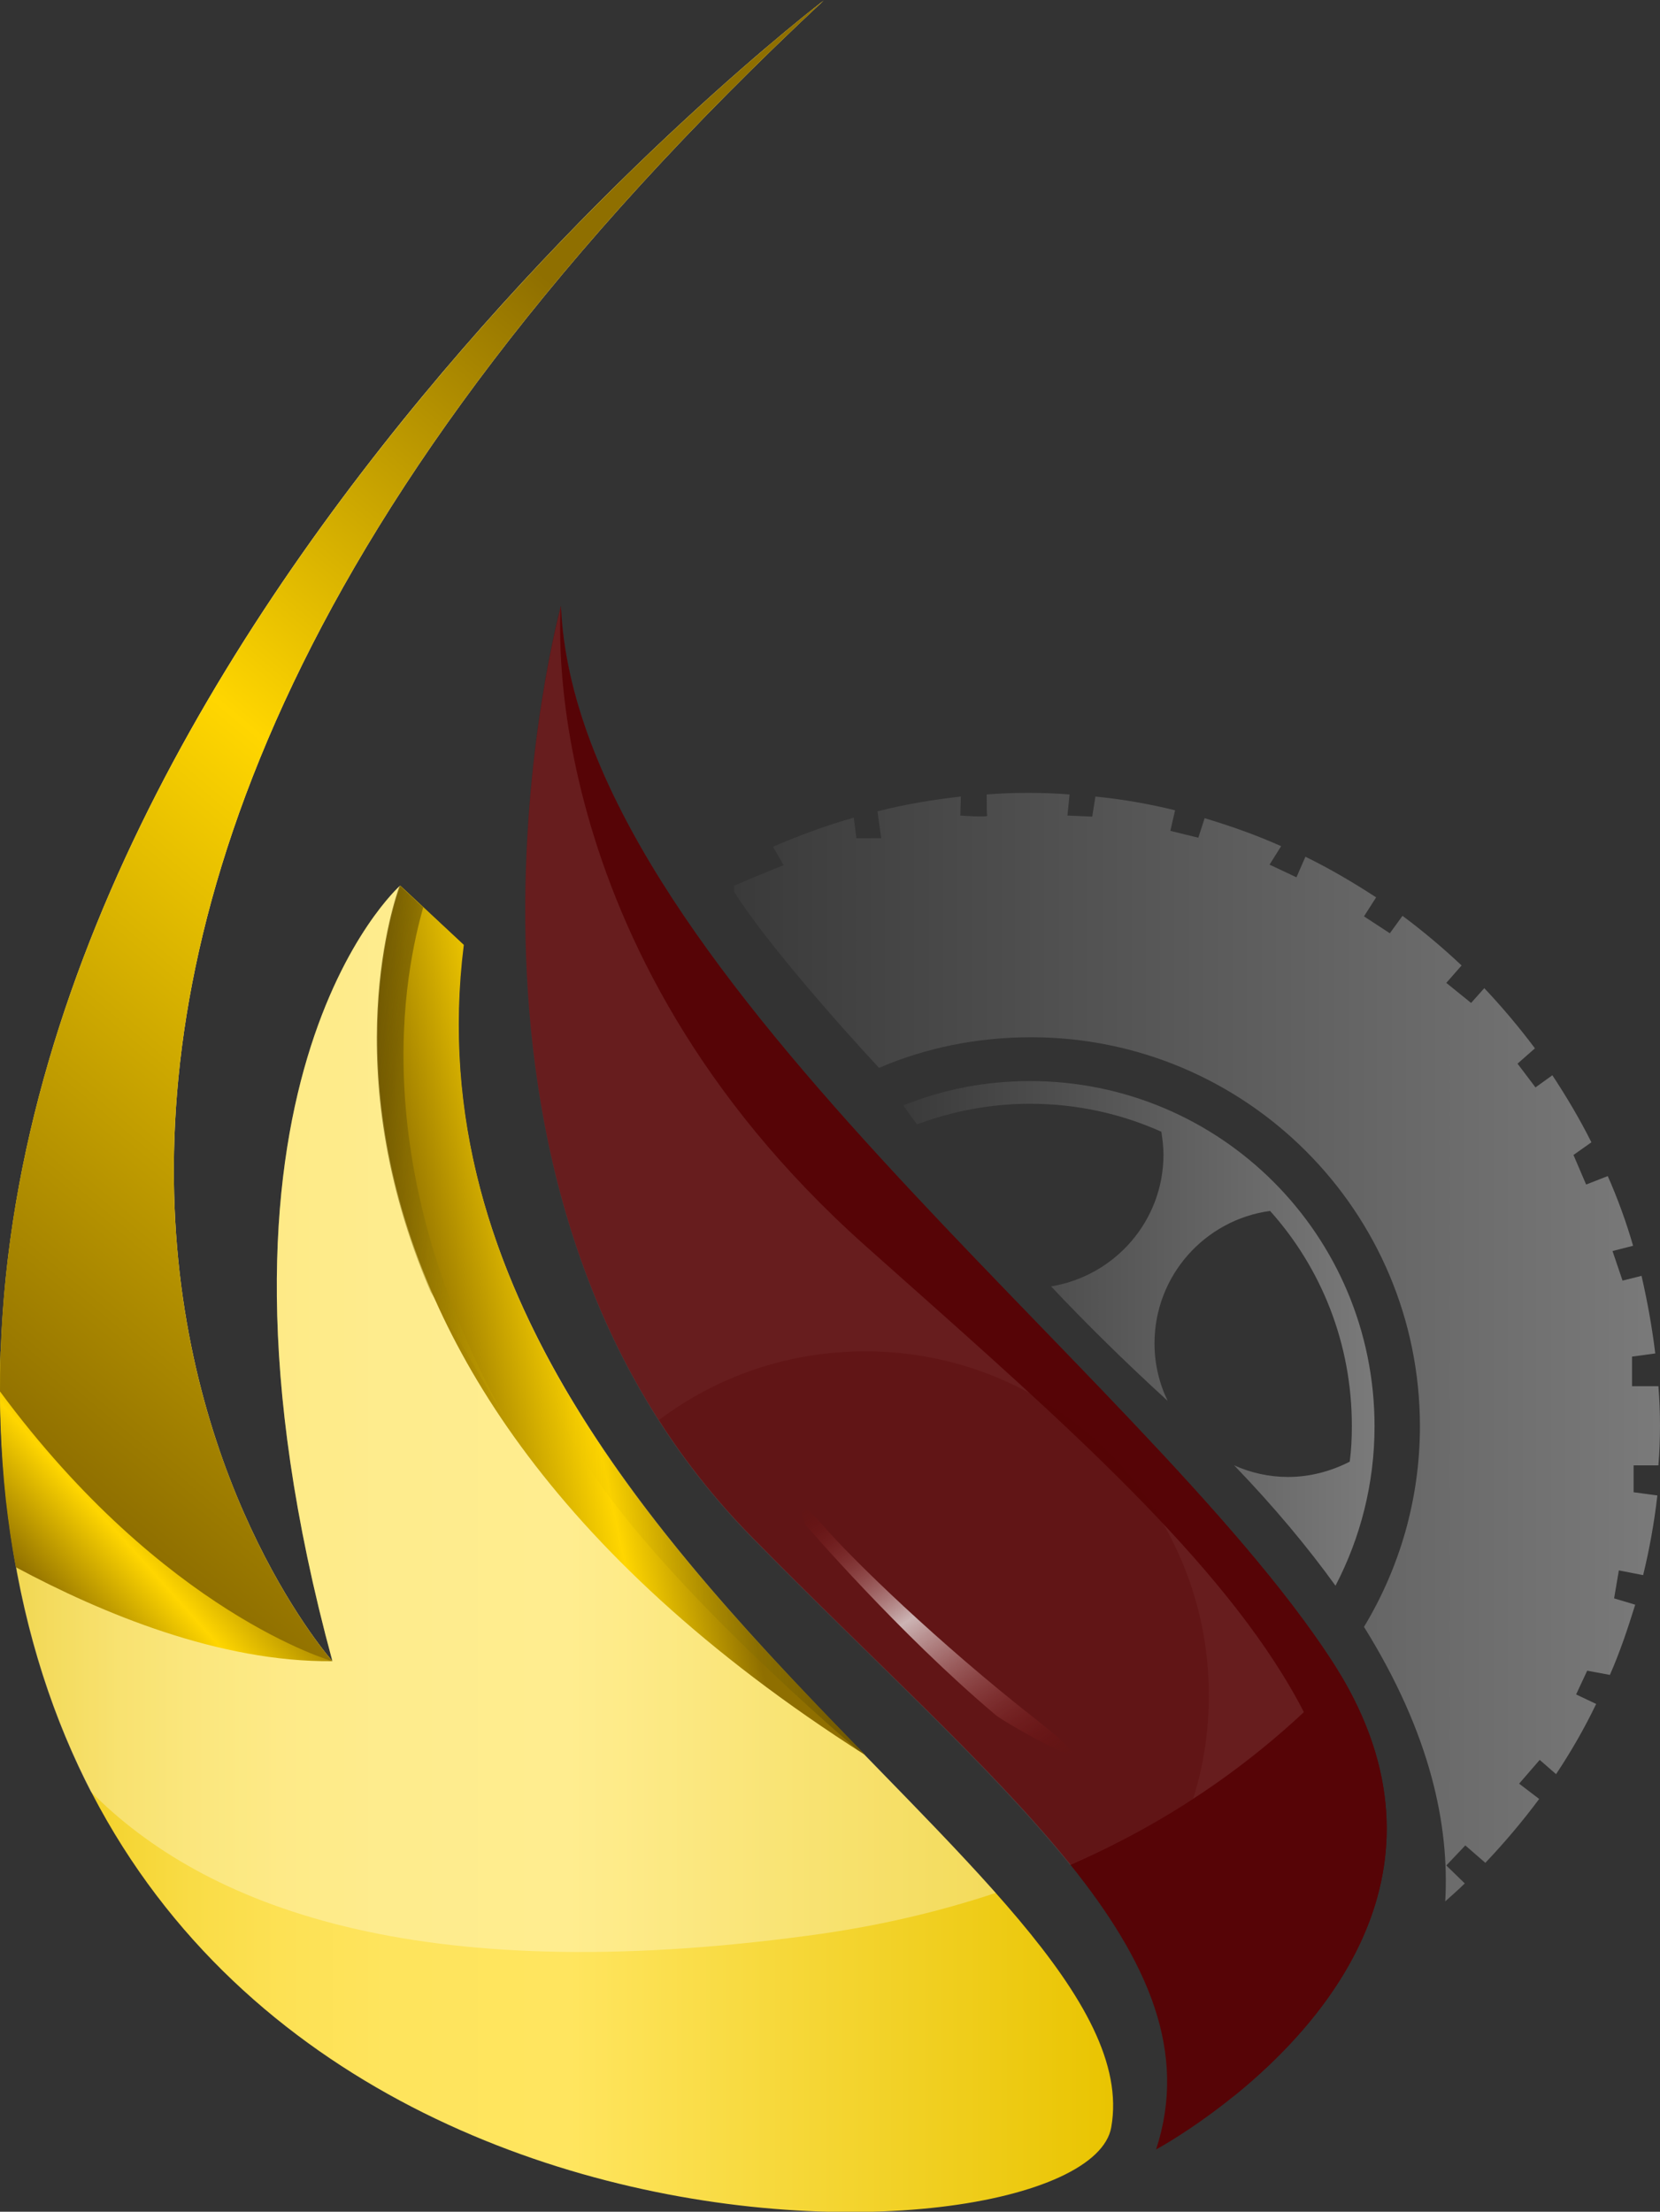
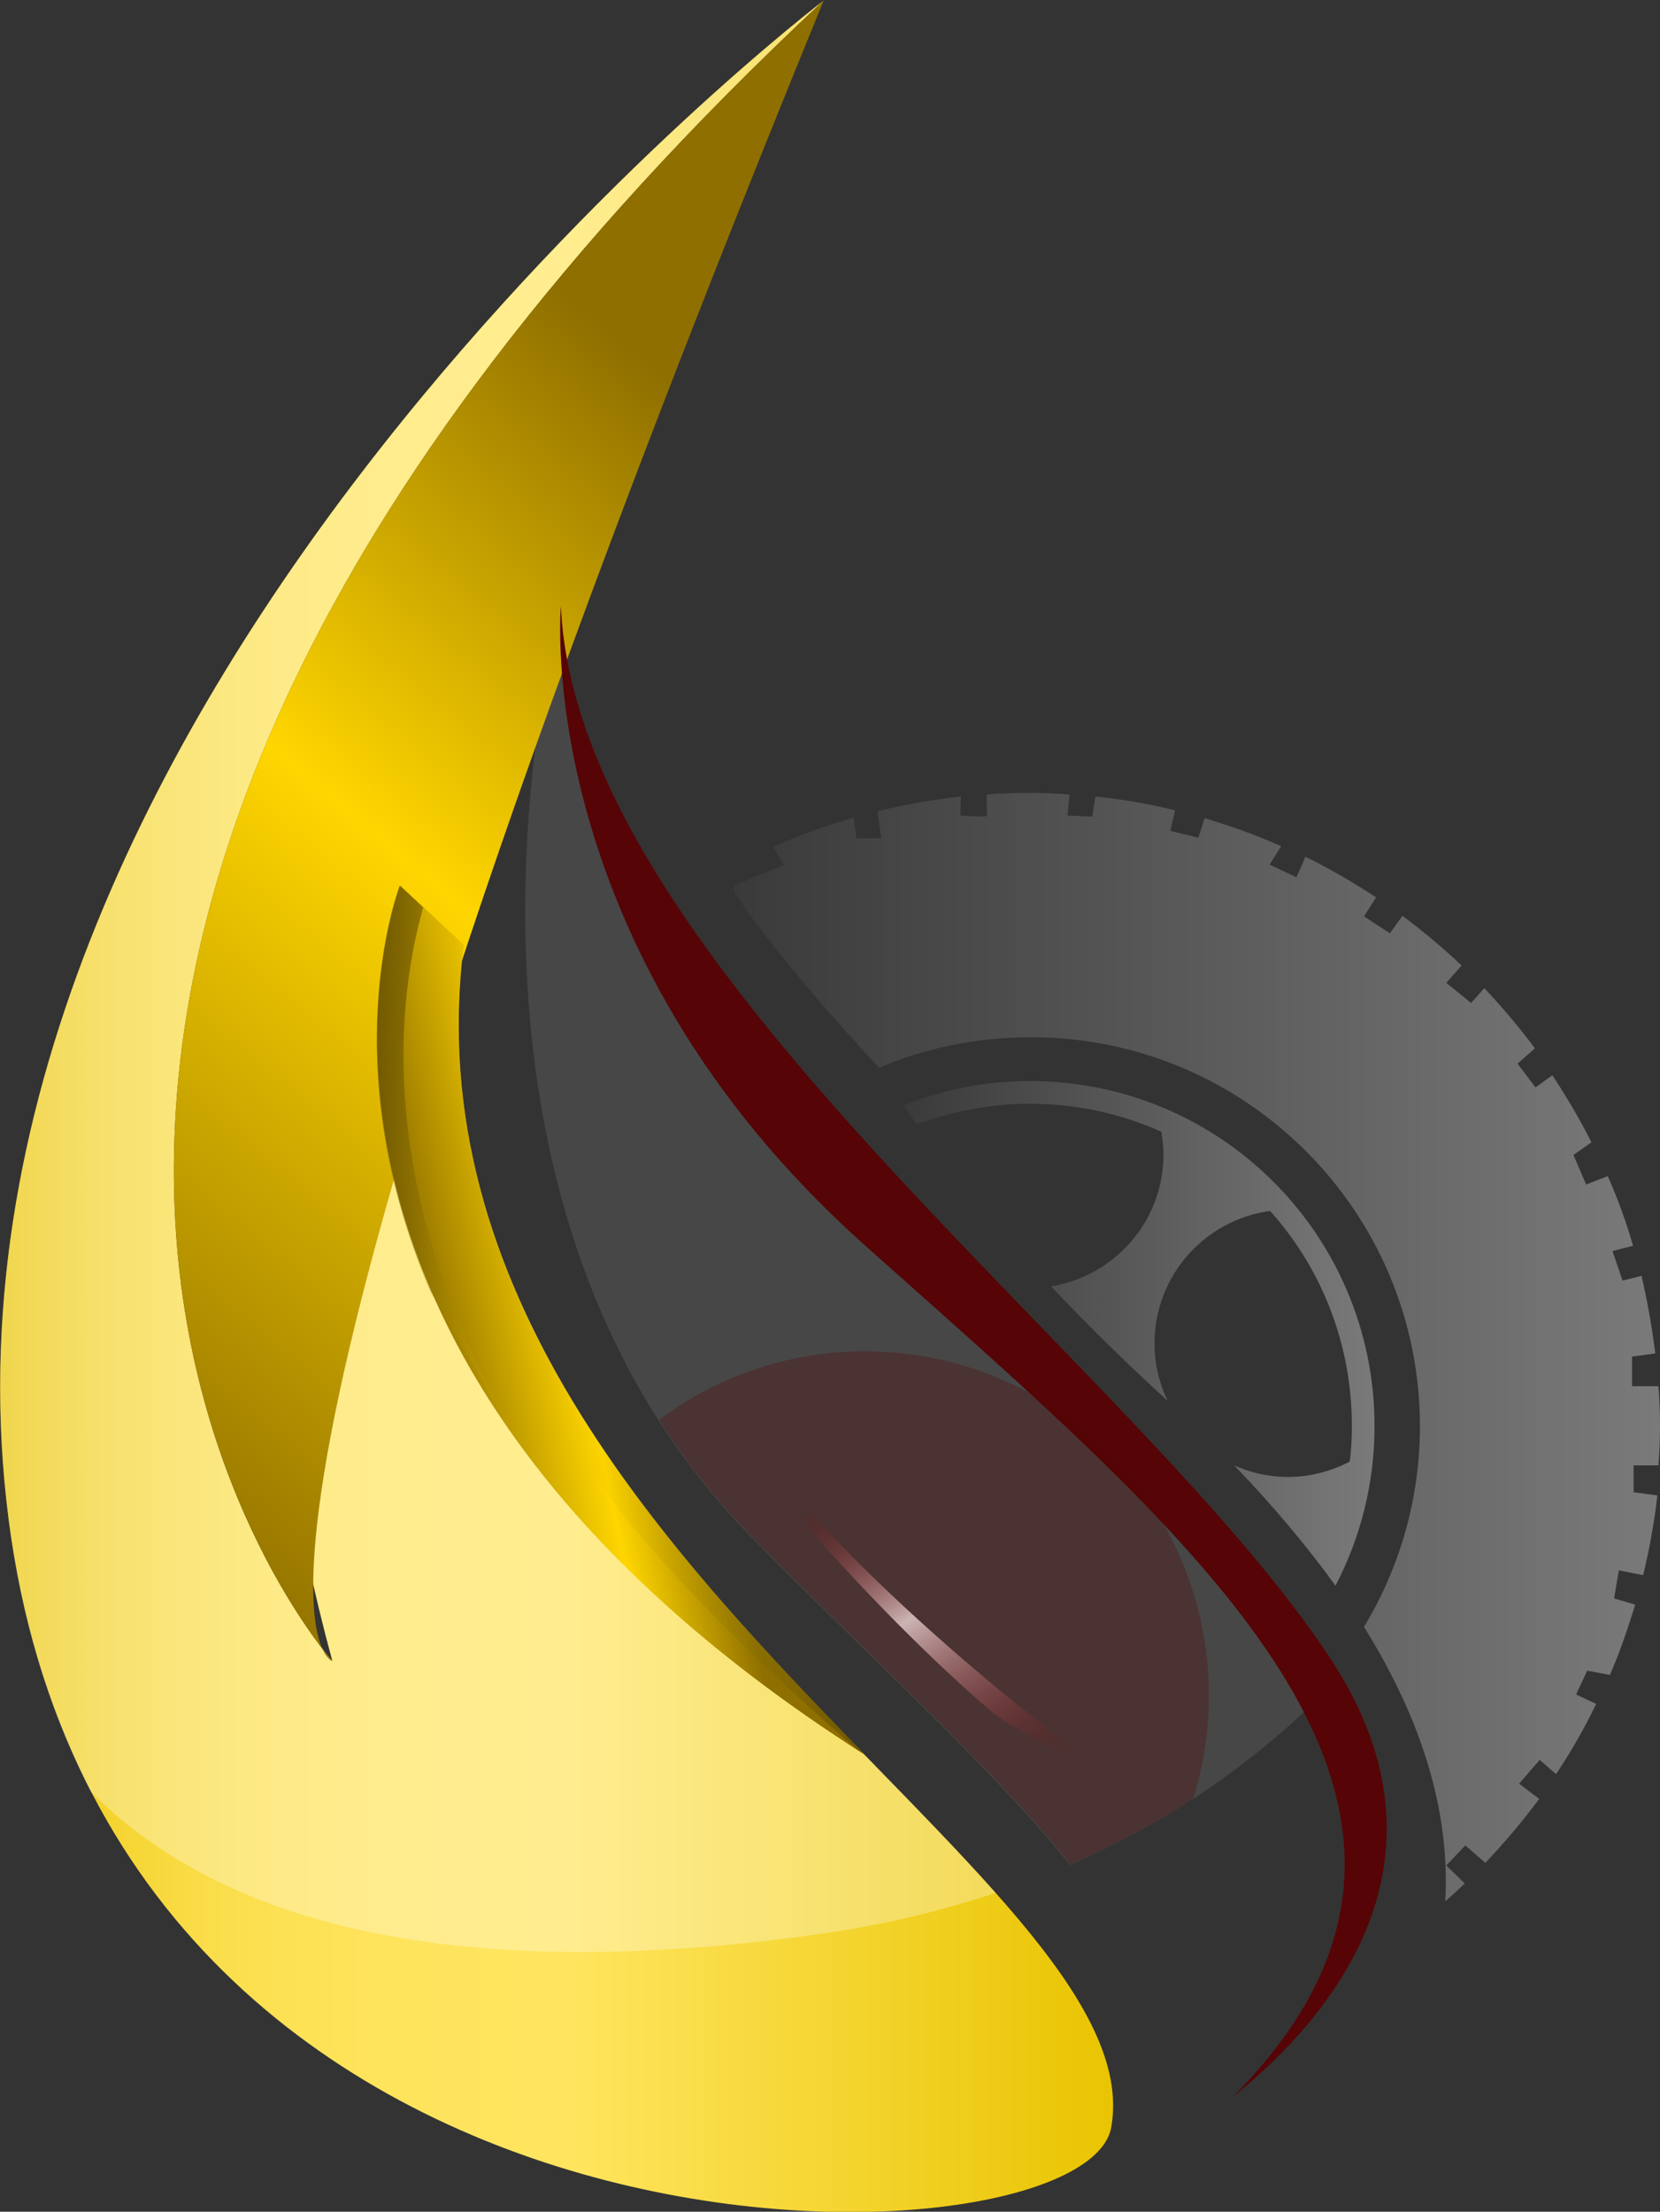
<svg xmlns="http://www.w3.org/2000/svg" version="1.1" id="Слой_2" x="0px" y="0px" viewBox="0 0 314.6 419" style="enable-background:new 0 0 314.6 419;" xml:space="preserve">
  <rect x="0" y="0" width="314.6" height="419" fill="#333333" stroke="none" />
  <style type="text/css">
	.st0{fill:url(#SVGID_1_);}
	.st1{fill:#560406;}
	.st2{opacity:0.3;fill:#FFFFFF;}
	.st3{fill:url(#SVGID_00000158749744058118732400000016632593638922429358_);}
	.st4{opacity:0.1;fill:#FFFFFF;}
	.st5{fill:url(#SVGID_00000072975937245234665690000015683989336530901168_);}
	.st6{fill:url(#SVGID_00000023255509783962365010000002177456963896754064_);}
	.st7{fill:url(#SVGID_00000108286989290707486670000008946621715490793097_);}
	.st8{fill:url(#SVGID_00000034065251347114886160000007373716579952264833_);}
	.st9{fill:url(#SVGID_00000096043811202293451630000000838567684554031031_);}
	.st10{opacity:0.3;fill:#560406;}
	.st11{fill:url(#SVGID_00000124128285913930077170000014647613059655057082_);}
	.st12{fill:url(#SVGID_00000139284454759134747490000005535043297255427764_);}
</style>
  <g>
    <g>
      <linearGradient id="SVGID_1_" gradientUnits="userSpaceOnUse" x1="2.158375e-06" y1="209.551" x2="211" y2="209.551">
        <stop offset="0" style="stop-color:#E9C401" />
        <stop offset="4.484654e-02" style="stop-color:#EFCC19" />
        <stop offset="0.106" style="stop-color:#F5D533" />
        <stop offset="0.173" style="stop-color:#F9DC46" />
        <stop offset="0.251" style="stop-color:#FDE154" />
        <stop offset="0.346" style="stop-color:#FEE45D" />
        <stop offset="0.512" style="stop-color:#FFE55F" />
        <stop offset="1" style="stop-color:#E9C401" />
      </linearGradient>
      <path class="st0" d="M156.1,0.1c0,0-171.8,130.8-154.9,284.1S205.6,431.7,210.6,403C219.1,355.4,73.9,290.6,87.8,179l-12-11.2    c0,0-42.5,37.7-12.8,146.9C63,314.7-47.8,190.3,156.1,0.1z" />
-       <path class="st1" d="M106.3,114.8c0,0-29.9,109.1,36.1,176.3c46.5,47.4,88.8,79.2,76.7,116.1c0,0,69.4-37.2,33.3-92.6    S109.2,182.8,106.3,114.8z" />
      <path class="st2" d="M87.8,179l-12-11.2c0,0-42.5,37.7-12.8,146.9c0,0-110.8-124.4,93.1-314.6c0,0-171.8,130.8-154.9,284.1    c2.3,21.4,8,39.6,16,55.2c21.5,21.7,61.5,37.3,135.9,27.3c12.9-1.7,24.8-4.5,35.6-8.1C150.6,315.6,77.8,259.5,87.8,179z" />
      <linearGradient id="SVGID_00000161620719654452721340000012526007032869036459_" gradientUnits="userSpaceOnUse" x1="10.034" y1="304.719" x2="42.419" y2="275.559">
        <stop offset="0" style="stop-color:#8F6F00" />
        <stop offset="0.429" style="stop-color:#FFD600" />
        <stop offset="0.882" style="stop-color:#8F6F00" />
      </linearGradient>
-       <path style="fill:url(#SVGID_00000161620719654452721340000012526007032869036459_);" d="M62.9,314.7    c-0.6-0.7-12.8-14.7-21.4-40.1L0.1,256c-0.3,9.3,0,18.7,1,28.1c0.5,4.4,1.1,8.6,1.9,12.8C19.4,305.7,41.7,314.9,62.9,314.7    L62.9,314.7z" />
      <path class="st4" d="M254.1,317.4c-0.5-0.9-1.1-1.8-1.7-2.7c-36.1-55.4-143.2-131.9-146.1-199.8c0,0-29.9,109.1,36.1,176.3    c23.3,23.7,45.5,43.6,60.4,62.1C223.7,344.2,240.5,331.8,254.1,317.4z" />
      <linearGradient id="SVGID_00000121250814867937592810000011960247683347729290_" gradientUnits="userSpaceOnUse" x1="4.816" y1="274.322" x2="202.351" y2="38.909">
        <stop offset="0" style="stop-color:#8F6F00" />
        <stop offset="0.429" style="stop-color:#FFD600" />
        <stop offset="0.759" style="stop-color:#8F6F00" />
      </linearGradient>
-       <path style="fill:url(#SVGID_00000121250814867937592810000011960247683347729290_);" d="M63,314.7c0,0-110.8-124.4,93.1-314.6    c0,0-156.6,119.3-156.1,263.5C31.1,305.7,63,314.7,63,314.7z" />
+       <path style="fill:url(#SVGID_00000121250814867937592810000011960247683347729290_);" d="M63,314.7c0,0-110.8-124.4,93.1-314.6    C31.1,305.7,63,314.7,63,314.7z" />
      <linearGradient id="SVGID_00000061445690287474238280000012005368177248562064_" gradientUnits="userSpaceOnUse" x1="81.976" y1="258.217" x2="145.292" y2="244.758">
        <stop offset="0" style="stop-color:#8F6F00" />
        <stop offset="0.429" style="stop-color:#FFD600" />
        <stop offset="0.759" style="stop-color:#8F6F00" />
      </linearGradient>
      <path style="fill:url(#SVGID_00000061445690287474238280000012005368177248562064_);" d="M87.9,179l-12-11.2c0,0-34,87,88.1,164.7    C125.8,293.4,79.7,244.2,87.9,179z" />
      <path class="st1" d="M164,236c63.6,56.7,124.1,106.3,69.7,161.2h0c18.1-14.6,43.7-44.2,18.7-82.6    c-36.1-55.4-143.2-131.9-146.1-199.8C106.3,114.8,100.4,179.3,164,236z" />
      <linearGradient id="SVGID_00000044875612995191255610000010682859631430779283_" gradientUnits="userSpaceOnUse" x1="159.102" y1="281.42" x2="195.324" y2="337.198">
        <stop offset="0" style="stop-color:#8F0000;stop-opacity:0" />
        <stop offset="0.429" style="stop-color:#FFFFFF" />
        <stop offset="1" style="stop-color:#8F0000;stop-opacity:0" />
      </linearGradient>
      <path style="fill:url(#SVGID_00000044875612995191255610000010682859631430779283_);" d="M152.6,288.8c0,0,17.8,20.7,36.1,36.1    c1.7,1.5,26,15.3,7.6,0.8c-18.4-14.4-34.8-30.3-40.5-36.9C150,282.2,152.6,288.8,152.6,288.8z" />
      <linearGradient id="SVGID_00000024698636570710607040000015152799384449003656_" gradientUnits="userSpaceOnUse" x1="105.5" y1="298.631" x2="163.945" y2="298.631">
        <stop offset="0" style="stop-color:#FFD600;stop-opacity:0" />
        <stop offset="0.24" style="stop-color:#CCA901;stop-opacity:0.192" />
        <stop offset="0.48" style="stop-color:#A08301;stop-opacity:0.384" />
        <stop offset="0.694" style="stop-color:#816802;stop-opacity:0.555" />
        <stop offset="0.875" style="stop-color:#6E5702;stop-opacity:0.7" />
        <stop offset="1" style="stop-color:#675102;stop-opacity:0.8" />
      </linearGradient>
      <path style="fill:url(#SVGID_00000024698636570710607040000015152799384449003656_);" d="M105.5,266.5c7.7,21.4,45.3,54.9,57,65    c0.5,0.3,1,0.6,1.5,1c-19.2-19.8-40.5-42.1-55.8-67.8L105.5,266.5z" />
      <linearGradient id="SVGID_00000025426474684941700510000015503704342502293891_" gradientUnits="userSpaceOnUse" x1="67.871" y1="219.408" x2="106.445" y2="224.144">
        <stop offset="0" style="stop-color:#675102;stop-opacity:0.8" />
        <stop offset="0.125" style="stop-color:#6E5702;stop-opacity:0.7" />
        <stop offset="0.306" style="stop-color:#816802;stop-opacity:0.555" />
        <stop offset="0.52" style="stop-color:#A08301;stop-opacity:0.384" />
        <stop offset="0.76" style="stop-color:#CCA901;stop-opacity:0.192" />
        <stop offset="1" style="stop-color:#FFD600;stop-opacity:0" />
      </linearGradient>
      <path style="fill:url(#SVGID_00000025426474684941700510000015503704342502293891_);" d="M80.2,171.9l-4.4-4.1c0,0,0,0-0.1,0.1    c-0.7,2-12.3,34.4,5.9,76.8l18.4,31.3C67.4,222.7,77.2,182.8,80.2,171.9z" />
      <path class="st10" d="M164,256c-14.7,0-28.2,4.8-39.1,13c4.9,7.7,10.7,15.1,17.6,22.1c23.3,23.7,45.5,43.6,60.4,62.1    c8.4-3.6,16.1-7.8,23.2-12.4c2-6.2,3-12.8,3-19.7C229.1,285.2,200,256,164,256z" />
      <g>
        <linearGradient id="SVGID_00000117634758103608652760000007837987068125351308_" gradientUnits="userSpaceOnUse" x1="138.945" y1="255.22" x2="314.558" y2="255.22">
          <stop offset="0" style="stop-color:#3A3A3A" />
          <stop offset="1" style="stop-color:#7A7A7A" />
        </linearGradient>
        <path style="fill:url(#SVGID_00000117634758103608652760000007837987068125351308_);" d="M314.3,277.6c0.2-2.5,0.3-5,0.3-7.5     c0-2.5-0.1-5-0.3-7.5h-5V257l4.4-0.6c-0.6-5-1.5-9.9-2.6-14.7l-3.6,0.9l-1.9-5.6l3.9-1c-1.3-4.5-2.9-8.9-4.8-13.2l-4.1,1.6     l-2.4-5.6l3.4-2.4c-2.2-4.4-4.7-8.6-7.4-12.7L291,206l-3.4-4.5l3.3-2.9c-3-4-6.2-7.8-9.6-11.4l-2.5,2.8l-4.7-3.8l2.9-3.3     c-3.5-3.3-7.3-6.5-11.2-9.4l-2.4,3.3l-4.9-3.2l2.3-3.6c-4.3-2.8-8.7-5.4-13.4-7.7l-1.7,3.9l-5.1-2.4l2.2-3.5     c-4.7-2.1-9.5-3.8-14.5-5.3l-1.2,3.7l-5.3-1.3l0.9-3.9c-4.9-1.2-10-2.1-15.1-2.6l-0.6,3.8l-4.7-0.2l0.4-4     c-2.6-0.2-5.3-0.3-7.9-0.3c-2.6,0-5.2,0.1-7.8,0.3c0,1.9,0,3.8,0.1,4c0.2,0.4-5.1,0-5.1,0l0.1-3.6c-5.4,0.6-10.7,1.5-15.8,2.8     l0.7,5.1h-4.3c-0.1,0-0.3,0-0.4,0l-0.5-3.9c-5.3,1.5-10.4,3.4-15.3,5.5l2,3.5c-5,2-9.4,3.9-9.4,3.9v1.1     c8,12.6,27.5,33.4,27.5,33.4c8.8-3.8,18.6-5.8,28.8-5.8c40.7,0,73.7,33,73.7,73.7c0,13.9-3.9,26.9-10.6,38     c12.7,20.4,16.2,37.7,15.4,52c1.2-1.1,2.5-2.2,3.7-3.4l-3.5-3.4l3.6-3.8l3.8,3.3c3.6-3.8,7-7.8,10.2-12.1l-3.8-2.9l3.9-4.5     l3.1,2.7c2.8-4.2,5.4-8.7,7.6-13.3l-3.8-1.8l2.1-4.5l4.3,0.8c1.9-4.3,3.4-8.8,4.8-13.3l-4-1.2l0.9-5.3l4.6,0.9     c1.2-4.9,2.1-9.9,2.7-15.1l-4.5-0.6v-5.1H314.3z" />
        <linearGradient id="SVGID_00000150078945430789845500000001307825516702292643_" gradientUnits="userSpaceOnUse" x1="171.234" y1="252.565" x2="260.514" y2="252.565">
          <stop offset="0" style="stop-color:#3A3A3A" />
          <stop offset="1" style="stop-color:#7A7A7A" />
        </linearGradient>
        <path style="fill:url(#SVGID_00000150078945430789845500000001307825516702292643_);" d="M195.2,204.8c-8.5,0-16.5,1.6-24,4.6     c0.8,1.2,1.7,2.4,2.6,3.6c6.7-2.5,13.9-3.9,21.4-3.9c8.9,0,17.3,1.9,24.9,5.3c0.2,1.4,0.4,2.8,0.4,4.3c0,12.6-9.2,23-21.3,25     c6.6,7,13.9,14.2,22,21.6c0,0,0,0,0.1,0.1c-1.6-3.3-2.5-7-2.5-10.9c0-12.8,9.5-23.4,21.9-25.1c9.7,10.8,15.5,25.1,15.5,40.7     c0,2.3-0.1,4.6-0.4,6.8c-3.5,1.8-7.5,2.9-11.7,2.9c-3.6,0-7.1-0.8-10.2-2.2c7.7,8,14,15.6,19.2,22.8c4.7-9,7.4-19.3,7.4-30.2     C260.5,234,231.3,204.8,195.2,204.8z" />
      </g>
    </g>
  </g>
</svg>